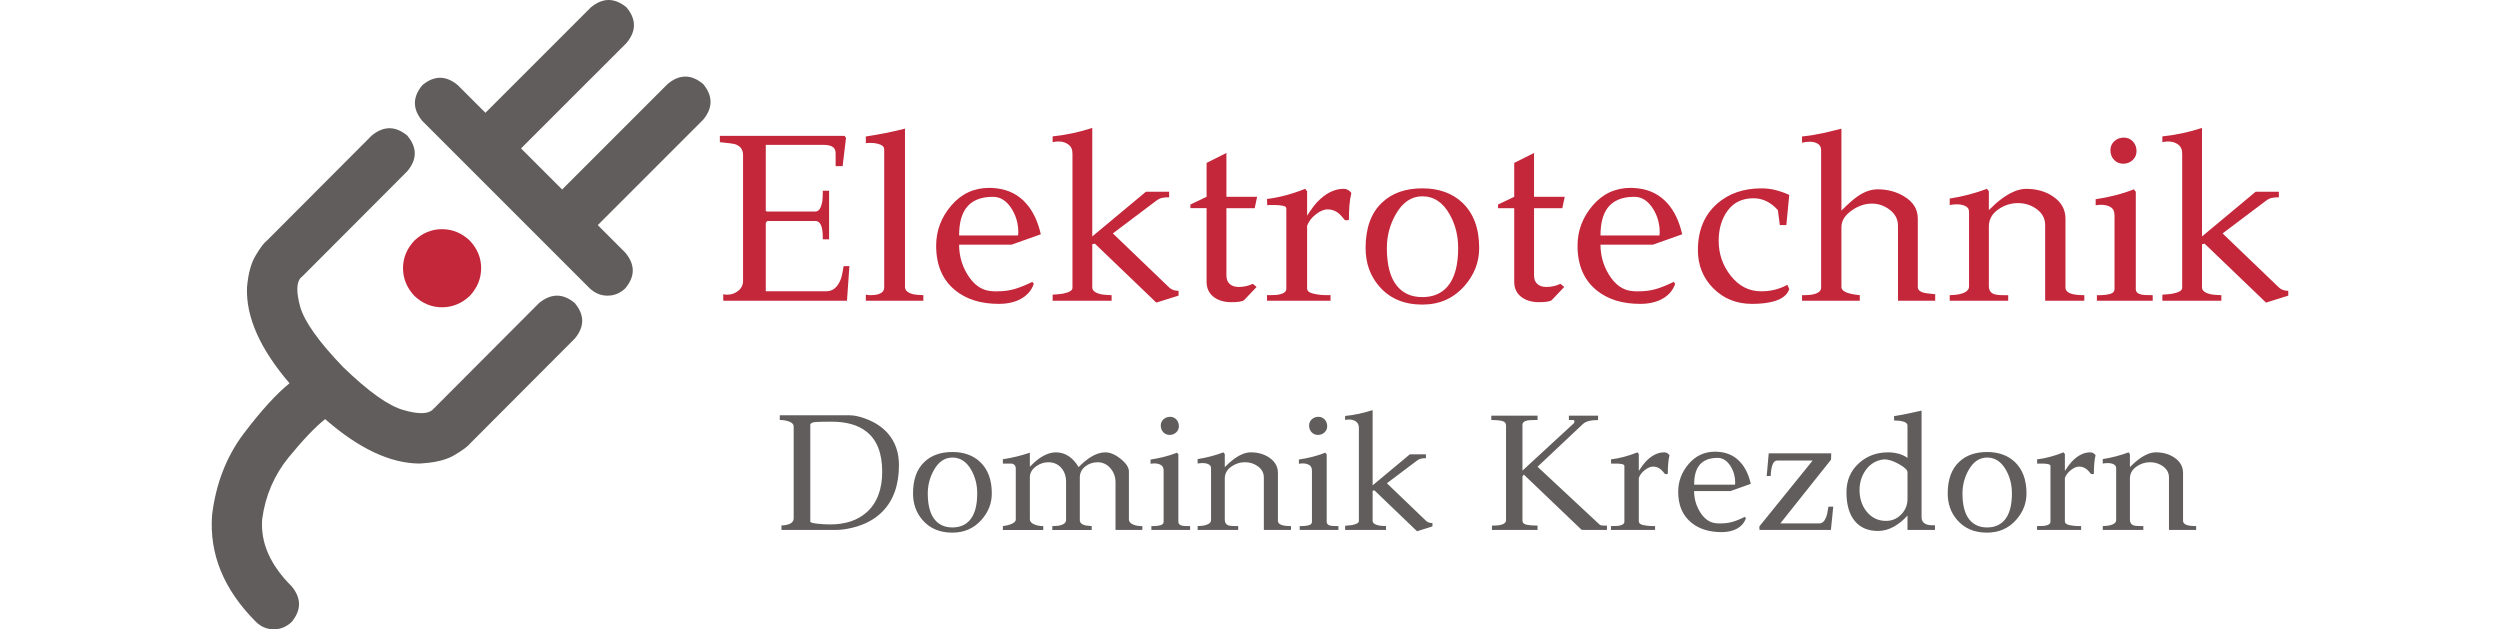
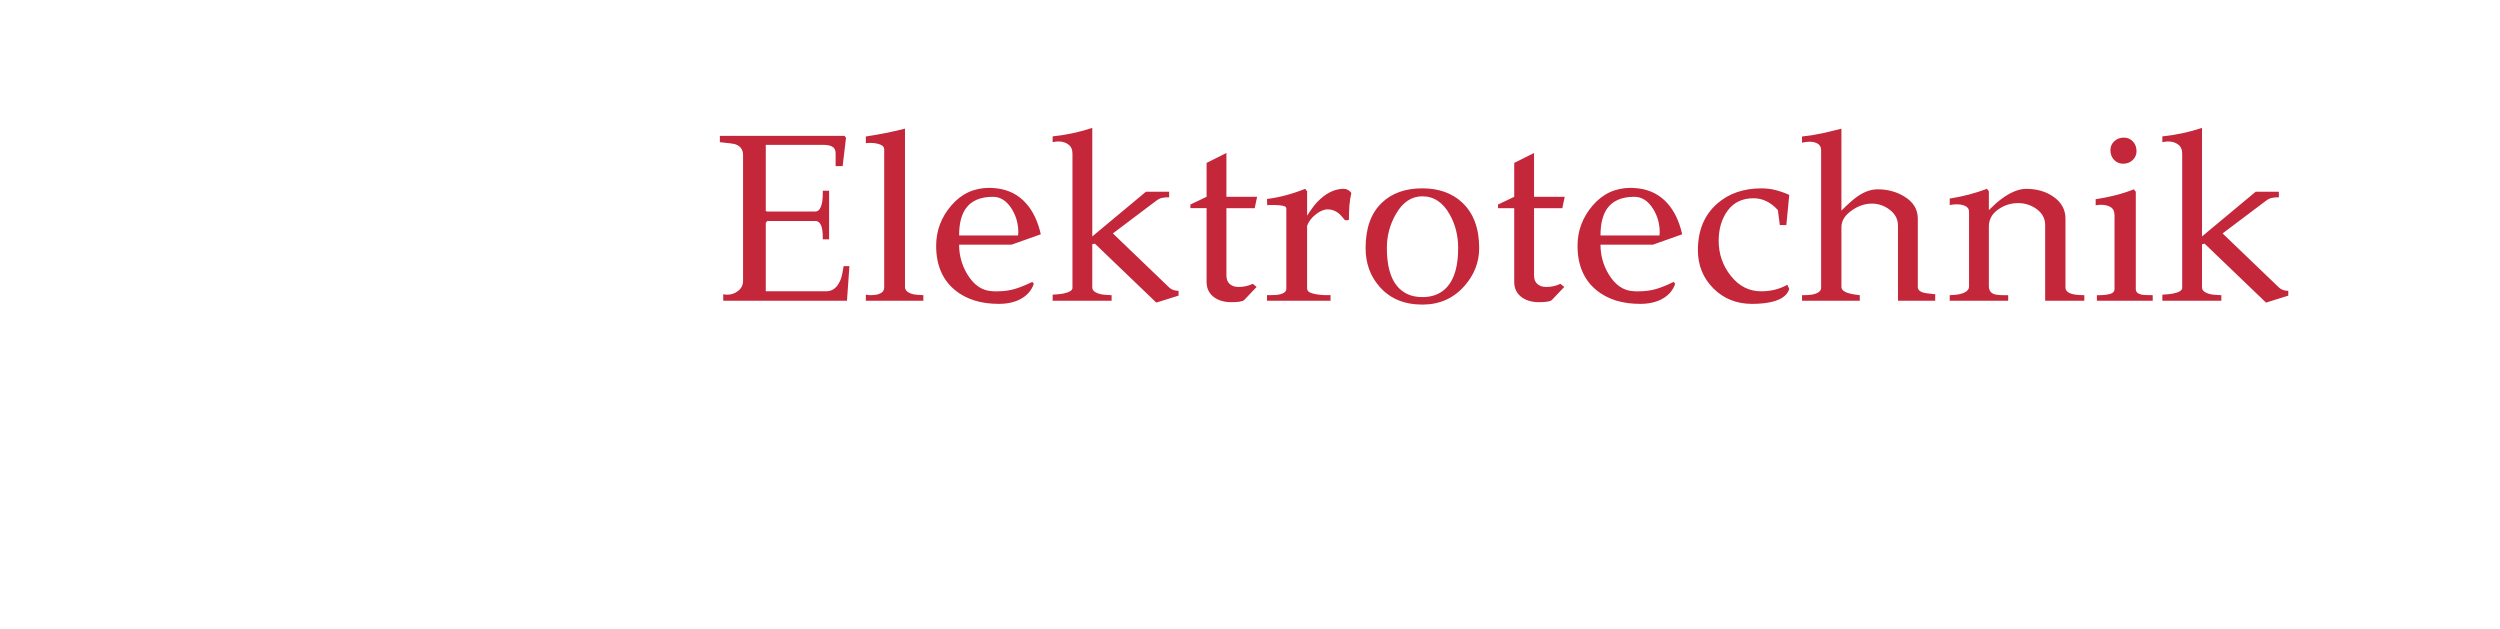
<svg xmlns="http://www.w3.org/2000/svg" xml:space="preserve" width="290px" height="73px" style="shape-rendering:geometricPrecision; text-rendering:geometricPrecision; image-rendering:optimizeQuality; fill-rule:evenodd; clip-rule:evenodd" viewBox="0 0 290 87.884">
  <defs>
    <style type="text/css">
   
    .fil1 {fill:#605D5C}
    .fil0 {fill:#C4263A}
    .fil2 {fill:#C4263A;fill-rule:nonzero}
   
  </style>
  </defs>
  <g id="Ebene_x0020_1">
-     <path class="fil0" d="M36.037 41.323c-1.126,1.06 -2.424,1.59 -3.881,1.59 -1.434,0 -2.719,-0.53 -3.847,-1.59 -1.061,-1.129 -1.591,-2.423 -1.591,-3.881 0,-1.434 0.53,-2.719 1.591,-3.847 1.128,-1.06 2.412,-1.592 3.847,-1.592 1.457,0 2.755,0.533 3.881,1.592 1.059,1.129 1.592,2.413 1.592,3.847 0,1.458 -0.533,2.753 -1.592,3.881z" />
-     <path class="fil1" d="M68.638 11.739c-1.659,-1.392 -3.317,-1.392 -4.976,0l-14.724 14.723 -5.737 -5.735 14.726 -14.724c1.389,-1.659 1.389,-3.317 0,-4.975 -1.659,-1.371 -3.317,-1.371 -4.975,0l-14.724 14.724 -3.849 -3.847c-1.659,-1.393 -3.314,-1.393 -4.973,0 -1.371,1.659 -1.371,3.317 0,4.975l23.38 23.38c0.728,0.686 1.558,1.029 2.486,1.029 0.952,0 1.781,-0.343 2.489,-1.029 1.389,-1.659 1.389,-3.317 0,-4.976l-3.847 -3.847 14.724 -14.723c1.37,-1.659 1.37,-3.317 0,-4.976zm-17.943 30.578c-1.635,-1.371 -3.293,-1.371 -4.976,0l-14.654 14.692c-0.09,0.066 -0.145,0.121 -0.167,0.166 -0.643,0.661 -2.001,0.695 -4.081,0.1 -2.099,-0.574 -4.918,-2.579 -8.456,-6.004 -3.404,-3.539 -5.405,-6.344 -6.001,-8.422 -0.576,-2.101 -0.533,-3.472 0.131,-4.116 0.022,0 0.077,-0.042 0.166,-0.132l14.658 -14.689c1.393,-1.658 1.393,-3.317 0,-4.975 -1.659,-1.372 -3.317,-1.372 -4.975,0l-14.591 14.626c-0.42,0.308 -0.952,1.004 -1.593,2.088 -0.661,1.084 -1.071,2.587 -1.226,4.512 -0.152,4.11 1.822,8.563 5.939,13.362 -1.839,1.482 -3.972,3.826 -6.402,7.032 -2.41,3.206 -3.878,6.984 -4.411,11.341 -0.42,5.46 1.624,10.447 6.135,14.958 0.707,0.685 1.538,1.028 2.489,1.028 0.926,0 1.756,-0.343 2.487,-1.028 1.371,-1.659 1.371,-3.317 0,-4.976 -3.009,-2.985 -4.38,-6.126 -4.113,-9.418 0.443,-3.248 1.68,-6.126 3.715,-8.622 2.057,-2.498 3.746,-4.267 5.076,-5.306 4.706,4.111 9.097,6.178 13.163,6.201 0.176,0 0.343,-0.013 0.497,-0.034 1.902,-0.131 3.394,-0.53 4.477,-1.193 1.108,-0.663 1.814,-1.195 2.123,-1.591l14.592 -14.626c1.394,-1.658 1.394,-3.317 0,-4.974zm225.04 30.966c-0.289,-0.126 -0.433,-0.304 -0.433,-0.539l0 -6.695c0,-0.89 -0.407,-1.607 -1.221,-2.153 -0.721,-0.484 -1.582,-0.726 -2.583,-0.726 -0.736,0 -1.558,0.343 -2.466,1.03 -0.297,0.219 -0.68,0.562 -1.15,1.03l0 -1.82 -0.185 -0.239c-1.164,0.434 -2.366,0.748 -3.607,0.941l0 0.627c0.213,-0.047 0.441,-0.07 0.685,-0.07 0.336,0 0.617,0.058 0.845,0.175 0.228,0.117 0.342,0.293 0.342,0.527l0 7.256c0,0.36 -0.312,0.609 -0.936,0.75 -0.203,0.047 -0.515,0.078 -0.936,0.093l0 0.538 5.665 0 0 -0.538 -0.398 0c-0.484,0 -0.819,-0.038 -1.006,-0.117 -0.313,-0.125 -0.468,-0.383 -0.468,-0.773l0 -5.758c0,-0.671 0.294,-1.218 0.881,-1.639 0.588,-0.421 1.234,-0.633 1.939,-0.633 0.689,0 1.301,0.199 1.834,0.597 0.532,0.398 0.799,0.909 0.799,1.534l0 7.326 3.792 0 0 -0.538c-0.64,0 -1.104,-0.062 -1.393,-0.187zm-13.401 -10.112c-0.889,0 -1.747,0.433 -2.575,1.299 -0.266,0.284 -0.585,0.717 -0.96,1.299l0 -2.36 -0.187 -0.238c-1.281,0.511 -2.513,0.839 -3.699,0.983l0.024 0.609c0.094,-0.016 0.164,-0.024 0.21,-0.024l0.492 0c0.296,0 0.562,0.024 0.796,0.07 0.234,0.047 0.352,0.133 0.352,0.257l0 7.795c0,0.312 -0.312,0.507 -0.936,0.585 -0.203,0.016 -0.516,0.024 -0.937,0.024l0 0.538 6.156 0 0 -0.538 -0.047 0 -0.304 0c-0.453,0 -0.886,-0.047 -1.299,-0.141 -0.414,-0.093 -0.62,-0.265 -0.62,-0.516l0 -6.057c0.14,-0.406 0.417,-0.774 0.832,-1.103 0.412,-0.328 0.799,-0.493 1.158,-0.493 0.421,0 0.796,0.144 1.124,0.431 0.14,0.128 0.32,0.327 0.538,0.599 0.141,0.047 0.273,0.039 0.398,-0.024 0,-0.483 0.016,-0.936 0.046,-1.357 0.031,-0.421 0.094,-0.834 0.188,-1.241 -0.203,-0.265 -0.453,-0.398 -0.749,-0.398zm-11.938 9.433c-0.593,0.702 -1.413,1.054 -2.458,1.054 -1.045,0 -1.864,-0.36 -2.457,-1.077 -0.655,-0.796 -0.983,-2.02 -0.983,-3.675 0,-1.17 0.288,-2.263 0.866,-3.277 0.656,-1.155 1.514,-1.732 2.575,-1.732 1.108,0 1.991,0.585 2.645,1.755 0.547,0.968 0.819,2.052 0.819,3.254 0,1.67 -0.335,2.902 -1.007,3.699zm-6.367 -8.099c-1.061,0.999 -1.591,2.466 -1.591,4.401 0,1.451 0.436,2.684 1.31,3.699 1.015,1.186 2.412,1.779 4.19,1.779 1.654,0 3.012,-0.601 4.073,-1.803 0.952,-1.077 1.428,-2.301 1.428,-3.675 0,-1.904 -0.547,-3.371 -1.638,-4.401 -0.984,-0.92 -2.271,-1.381 -3.863,-1.381 -1.637,0 -2.941,0.461 -3.909,1.381zm-12.944 6.902c-0.64,-0.813 -0.96,-1.807 -0.96,-2.981 0,-1.095 0.312,-2.053 0.936,-2.876 0.624,-0.821 1.451,-1.287 2.481,-1.397 0.624,0 1.326,0.224 2.107,0.67 0.78,0.446 1.171,0.819 1.171,1.117l0 3.761c0,0.828 -0.293,1.542 -0.877,2.142 -0.585,0.601 -1.292,0.901 -2.119,0.901 -1.124,0 -2.036,-0.446 -2.739,-1.338zm9.456 1.947l-0.257 0c-0.39,0 -0.71,-0.062 -0.959,-0.187 -0.36,-0.187 -0.539,-0.499 -0.539,-0.935l0 -14.889c-1.062,0.233 -1.701,0.373 -1.92,0.42 -0.578,0.124 -1.217,0.241 -1.92,0.35l0 0.607c0.422,0.015 0.734,0.038 0.937,0.069 0.624,0.109 0.936,0.327 0.936,0.653l0 4.502c-0.39,-0.273 -0.815,-0.471 -1.276,-0.591 -0.461,-0.121 -0.941,-0.181 -1.44,-0.181 -1.576,0 -2.918,0.492 -4.026,1.478 -1.186,1.048 -1.779,2.417 -1.779,4.105 0,1.721 0.382,3.05 1.147,3.987 0.764,0.939 1.849,1.407 3.253,1.407 0.765,0 1.502,-0.198 2.212,-0.597 0.71,-0.398 1.347,-0.917 1.908,-1.556l0 2.013 3.839 0 0 -0.655 -0.117 0zm-15.113 -1.054c-0.217,0.53 -0.527,0.796 -0.93,0.796l-5.44 0 7.084 -8.904 0.028 -0.881 -8.73 0 -0.281 3.16 0.562 0c0,-0.514 0.07,-1.003 0.21,-1.463 0.14,-0.46 0.375,-0.691 0.702,-0.691l4.94 0 -7.444 9.2 0.024 0.491 9.971 0 0.328 -3.253 -0.674 0c-0.092,0.686 -0.209,1.202 -0.348,1.545zm-17.769 -7.21c0.535,-0.765 1.416,-1.147 2.643,-1.147 0.724,0 1.33,0.39 1.818,1.17 0.425,0.687 0.637,1.444 0.637,2.271 0,0.063 -0.008,0.163 -0.023,0.304l-5.712 0c0,-1.124 0.213,-1.99 0.637,-2.599zm2.593 -2.001c-0.125,-0.007 -0.227,-0.012 -0.304,-0.012 -1.482,0 -2.712,0.571 -3.687,1.712 -0.975,1.141 -1.463,2.44 -1.463,3.894 0,1.877 0.616,3.315 1.849,4.316 1.077,0.875 2.481,1.313 4.214,1.313 0.812,0 1.505,-0.149 2.084,-0.45 0.655,-0.346 1.091,-0.844 1.31,-1.491l-0.14 -0.189c-0.655,0.321 -1.232,0.552 -1.732,0.697 -0.5,0.144 -1.054,0.216 -1.662,0.216l-0.305 0c-0.109,0 -0.218,-0.007 -0.327,-0.023 -0.905,-0.079 -1.662,-0.62 -2.27,-1.624 -0.531,-0.879 -0.797,-1.835 -0.797,-2.871l5.08 0 2.833 -1.006c-0.281,-1.249 -0.757,-2.247 -1.428,-2.996 -0.734,-0.828 -1.678,-1.311 -2.833,-1.452 -0.156,-0.015 -0.296,-0.027 -0.421,-0.035zm-7.42 0.082c-0.889,0 -1.748,0.433 -2.575,1.299 -0.266,0.284 -0.586,0.717 -0.96,1.299l0 -2.36 -0.188 -0.238c-1.279,0.511 -2.512,0.839 -3.698,0.983l0.024 0.609c0.094,-0.016 0.163,-0.024 0.211,-0.024l0.491 0c0.297,0 0.562,0.024 0.797,0.07 0.233,0.047 0.35,0.133 0.35,0.257l0 7.795c0,0.312 -0.313,0.507 -0.936,0.585 -0.203,0.016 -0.515,0.024 -0.937,0.024l0 0.538 6.157 0 0 -0.538 -0.047 0 -0.305 0c-0.452,0 -0.886,-0.047 -1.299,-0.141 -0.414,-0.093 -0.62,-0.265 -0.62,-0.516l0 -6.057c0.14,-0.406 0.417,-0.774 0.831,-1.103 0.413,-0.328 0.8,-0.493 1.159,-0.493 0.421,0 0.796,0.144 1.123,0.431 0.14,0.128 0.32,0.327 0.539,0.599 0.14,0.047 0.273,0.039 0.398,-0.024 0,-0.483 0.016,-0.936 0.047,-1.357 0.031,-0.421 0.094,-0.834 0.187,-1.241 -0.202,-0.265 -0.452,-0.398 -0.749,-0.398zm-8.099 10.229l-0.258 0c-0.172,0 -0.313,-0.012 -0.421,-0.035 -0.109,-0.024 -0.195,-0.067 -0.258,-0.128l-8.639 -8.054 6.353 -5.983c0.263,-0.251 0.691,-0.416 1.282,-0.495 0.186,-0.016 0.459,-0.032 0.816,-0.047l0 -0.613 -4.073 0 0 0.608 0.655 0c0.078,0 0.117,0.078 0.117,0.235 0,0.094 -0.023,0.163 -0.07,0.21l-7.187 6.624 0 -6.39c0,-0.327 0.258,-0.538 0.773,-0.631 0.171,-0.031 0.616,-0.048 1.334,-0.048l0 -0.608 -6.46 0 0 0.608c0.609,0 1.104,0.044 1.486,0.129 0.383,0.087 0.574,0.3 0.574,0.645l0 13.224c0,0.36 -0.327,0.593 -0.983,0.703 -0.219,0.031 -0.547,0.047 -0.984,0.047l0 0.608 6.367 0 0 -0.608c-0.608,0 -1.112,-0.039 -1.509,-0.117 -0.398,-0.078 -0.597,-0.274 -0.597,-0.588l0 -6.18 0.192 -0.236 8.077 7.722 3.528 0.007 0 -0.608 -0.117 0zm-25.139 -0.656l-5.475 -5.254 4.21 -3.172c0.188,-0.14 0.371,-0.23 0.549,-0.27 0.18,-0.038 0.41,-0.059 0.691,-0.059l0 -0.538 -2.247 0 -5.197 4.331 0 -10.511c-0.616,0.203 -1.252,0.375 -1.908,0.516 -0.655,0.14 -1.299,0.242 -1.931,0.304l0 0.562c0.192,-0.046 0.376,-0.069 0.552,-0.069 0.384,0 0.707,0.097 0.972,0.292 0.264,0.195 0.396,0.488 0.396,0.878l0 13.014c0,0.25 -0.32,0.437 -0.96,0.562 -0.203,0.031 -0.523,0.062 -0.96,0.094l0 0.585 5.712 0 0 -0.538c-0.421,-0.015 -0.734,-0.038 -0.936,-0.07 -0.625,-0.125 -0.937,-0.352 -0.937,-0.679l0 -4.19 0.258 -0.047 5.945 5.706 2.153 -0.676 0 -0.466c-0.368,0 -0.663,-0.101 -0.888,-0.304zm-13.297 0.68c-0.391,-0.078 -0.585,-0.258 -0.585,-0.539l0 -9.433 -0.187 -0.234c-0.593,0.234 -1.202,0.429 -1.826,0.585 -0.625,0.157 -1.249,0.281 -1.872,0.375l0 0.585c0.218,-0.031 0.382,-0.047 0.491,-0.047 0.406,0 0.729,0.078 0.971,0.234 0.242,0.157 0.363,0.414 0.363,0.773l0 7.139c0,0.25 -0.149,0.414 -0.446,0.492 -0.296,0.079 -0.632,0.117 -1.006,0.117l-0.258 0 0 0.538 5.407 0 0 -0.538c-0.546,0 -0.897,-0.015 -1.053,-0.047zm-2.669 -14.864c-0.25,0.234 -0.374,0.523 -0.374,0.866 0,0.374 0.117,0.687 0.351,0.936 0.234,0.25 0.53,0.375 0.89,0.375 0.358,0 0.663,-0.117 0.912,-0.351 0.249,-0.234 0.375,-0.523 0.375,-0.867 0,-0.374 -0.117,-0.686 -0.351,-0.935 -0.234,-0.249 -0.523,-0.375 -0.866,-0.375 -0.374,0 -0.686,0.117 -0.937,0.351zm-4.295 14.724c-0.289,-0.126 -0.433,-0.304 -0.433,-0.539l0 -6.695c0,-0.89 -0.407,-1.607 -1.221,-2.153 -0.72,-0.484 -1.582,-0.726 -2.583,-0.726 -0.736,0 -1.558,0.343 -2.465,1.03 -0.298,0.219 -0.681,0.562 -1.152,1.03l0 -1.82 -0.184 -0.239c-1.165,0.434 -2.367,0.748 -3.607,0.941l0 0.627c0.213,-0.047 0.441,-0.07 0.685,-0.07 0.335,0 0.616,0.058 0.845,0.175 0.228,0.117 0.342,0.293 0.342,0.527l0 7.256c0,0.36 -0.312,0.609 -0.936,0.75 -0.203,0.047 -0.515,0.078 -0.936,0.093l0 0.538 5.665 0 0 -0.538 -0.398 0c-0.485,0 -0.819,-0.038 -1.007,-0.117 -0.312,-0.125 -0.469,-0.383 -0.469,-0.773l0 -5.758c0,-0.671 0.294,-1.218 0.882,-1.639 0.587,-0.421 1.234,-0.633 1.939,-0.633 0.69,0 1.301,0.199 1.834,0.597 0.533,0.398 0.8,0.909 0.8,1.534l0 7.326 3.791 0 0 -0.538c-0.641,0 -1.104,-0.062 -1.393,-0.187zm-13.752 0.14c-0.39,-0.078 -0.585,-0.258 -0.585,-0.539l0 -9.433 -0.187 -0.234c-0.593,0.234 -1.202,0.429 -1.825,0.585 -0.625,0.157 -1.249,0.281 -1.873,0.375l0 0.585c0.218,-0.031 0.383,-0.047 0.491,-0.047 0.406,0 0.73,0.078 0.972,0.234 0.242,0.157 0.363,0.414 0.363,0.773l0 7.139c0,0.25 -0.149,0.414 -0.445,0.492 -0.296,0.079 -0.633,0.117 -1.007,0.117l-0.258 0 0 0.538 5.407 0 0 -0.538c-0.547,0 -0.897,-0.015 -1.054,-0.047zm-2.668 -14.864c-0.25,0.234 -0.375,0.523 -0.375,0.866 0,0.374 0.117,0.687 0.352,0.936 0.234,0.25 0.53,0.375 0.889,0.375 0.359,0 0.664,-0.117 0.913,-0.351 0.249,-0.234 0.374,-0.523 0.374,-0.867 0,-0.374 -0.117,-0.686 -0.351,-0.935 -0.234,-0.249 -0.522,-0.375 -0.866,-0.375 -0.375,0 -0.687,0.117 -0.936,0.351zm-4.166 14.724c-0.437,-0.171 -0.656,-0.428 -0.656,-0.771l0 -6.679c0,-0.545 -0.378,-1.125 -1.135,-1.739 -0.757,-0.615 -1.479,-0.923 -2.165,-0.923 -0.64,0 -1.311,0.216 -2.014,0.648 -0.53,0.324 -1.1,0.794 -1.708,1.411 -0.39,-0.64 -0.827,-1.131 -1.31,-1.474 -0.562,-0.39 -1.179,-0.585 -1.85,-0.585 -0.812,0 -1.662,0.335 -2.552,1.007 -0.296,0.219 -0.663,0.554 -1.1,1.007l0 -1.966c-1.249,0.421 -2.505,0.726 -3.769,0.913l0 0.609 1.148 0c0.203,0 0.363,0.066 0.48,0.199 0.117,0.132 0.175,0.292 0.175,0.48l0 7.116c0,0.313 -0.304,0.562 -0.912,0.749 -0.188,0.062 -0.484,0.125 -0.891,0.187l0 0.538 5.642 0 0 -0.538c-0.485,0 -0.918,-0.086 -1.299,-0.257 -0.383,-0.172 -0.574,-0.406 -0.574,-0.703l0 -5.828c0,-0.64 0.304,-1.171 0.913,-1.592 0.515,-0.358 1.068,-0.539 1.662,-0.539 0.733,0 1.33,0.254 1.79,0.761 0.46,0.508 0.691,1.167 0.691,1.978l0 5.314c0,0.343 -0.234,0.585 -0.702,0.726 -0.312,0.094 -0.719,0.14 -1.218,0.14l0 0.538 5.501 0 0 -0.538c-0.39,-0.032 -0.671,-0.062 -0.842,-0.093 -0.546,-0.126 -0.819,-0.375 -0.819,-0.75l0 -5.945c0,-0.624 0.249,-1.136 0.749,-1.534 0.499,-0.398 1.077,-0.597 1.732,-0.597 0.718,0 1.314,0.278 1.79,0.831 0.477,0.554 0.715,1.206 0.715,1.954l0 6.671 3.745 0 0 -0.538c-0.484,0 -0.889,-0.062 -1.217,-0.187zm-22.846 -0.679c-0.593,0.702 -1.412,1.054 -2.458,1.054 -1.046,0 -1.865,-0.36 -2.458,-1.077 -0.655,-0.796 -0.984,-2.02 -0.984,-3.675 0,-1.17 0.289,-2.263 0.866,-3.277 0.655,-1.155 1.514,-1.732 2.575,-1.732 1.108,0 1.99,0.585 2.645,1.755 0.546,0.968 0.82,2.052 0.82,3.254 0,1.67 -0.336,2.902 -1.007,3.699zm-6.367 -8.099c-1.061,0.999 -1.592,2.466 -1.592,4.401 0,1.451 0.437,2.684 1.311,3.699 1.014,1.186 2.41,1.779 4.19,1.779 1.654,0 3.012,-0.601 4.073,-1.803 0.952,-1.077 1.428,-2.301 1.428,-3.675 0,-1.904 -0.546,-3.371 -1.638,-4.401 -0.984,-0.92 -2.271,-1.381 -3.863,-1.381 -1.638,0 -2.942,0.461 -3.909,1.381zm-8.052 7.022c-1.264,1.14 -2.973,1.71 -5.127,1.71 -0.593,0 -1.193,-0.036 -1.802,-0.106 -0.609,-0.07 -0.928,-0.16 -0.959,-0.269l0 -13.576c0.047,-0.203 0.3,-0.32 0.761,-0.351 0.46,-0.032 1.197,-0.047 2.211,-0.047 2.092,0 3.723,0.468 4.892,1.404 1.451,1.155 2.178,3.012 2.178,5.572 0,2.481 -0.719,4.369 -2.154,5.664zm2.949 -11.001c-0.765,-0.873 -1.787,-1.553 -3.067,-2.037 -0.874,-0.327 -1.623,-0.492 -2.247,-0.492l-9.784 0 0 0.655c0.499,0 0.948,0.078 1.346,0.235 0.398,0.156 0.597,0.382 0.597,0.678l0 12.804c0,0.36 -0.175,0.617 -0.527,0.773 -0.352,0.155 -0.746,0.234 -1.182,0.234l0 0.631 7.584 0c0.687,0 1.452,-0.1 2.294,-0.304 1.763,-0.421 3.183,-1.186 4.26,-2.293 1.513,-1.561 2.271,-3.714 2.271,-6.461 0,-1.763 -0.515,-3.238 -1.545,-4.424z" />
    <path class="fil2" d="M88.246 37.17c-0.113,0.788 -0.237,1.372 -0.371,1.755 -0.428,1.17 -1.114,1.755 -2.06,1.755l-8.438 0 0 -9.551 0.203 -0.27 6.716 0c0.518,0 0.844,0.427 0.979,1.283 0.045,0.27 0.068,0.697 0.068,1.282l0.877 0 0 -6.784 -0.877 0c0,0.653 -0.023,1.136 -0.068,1.451 -0.158,0.968 -0.484,1.451 -0.979,1.451l-6.716 0 -0.203 -0.067 0 -9.248 8.033 0c0.675,0 1.148,0.124 1.417,0.371 0.203,0.18 0.304,0.462 0.304,0.844l0 1.755 0.979 0 0.472 -3.949 -0.202 -0.27 -17.416 0 0 0.877c1.193,0.113 1.925,0.214 2.194,0.304 0.698,0.248 1.047,0.754 1.047,1.519l0 17.55c0,0.563 -0.225,1.024 -0.675,1.384 -0.451,0.36 -0.957,0.54 -1.519,0.54 -0.27,0 -0.461,-0.022 -0.574,-0.068l0 0.911 17.28 0 0.338 -4.826 -0.81 0zm9.855 3.949c-0.856,-0.18 -1.283,-0.528 -1.283,-1.045l0 -22.108c-1.732,0.443 -3.554,0.808 -5.467,1.095l0 0.93c0.138,-0.022 0.358,-0.034 0.658,-0.034 0.485,0 0.924,0.073 1.317,0.219 0.393,0.147 0.589,0.367 0.589,0.66l0 19.302c0,0.428 -0.236,0.732 -0.708,0.912 -0.293,0.113 -0.709,0.17 -1.249,0.17 -0.157,0 -0.36,-0.022 -0.607,-0.068l0 0.844 8.032 0 0 -0.776c-0.585,-0.022 -1.013,-0.056 -1.282,-0.101zm10.934 -14.867c-0.18,-0.012 -0.327,-0.017 -0.439,-0.017 -2.138,0 -3.91,0.823 -5.315,2.469 -1.407,1.646 -2.11,3.517 -2.11,5.614 0,2.706 0.889,4.78 2.666,6.223 1.553,1.263 3.578,1.894 6.075,1.894 1.17,0 2.171,-0.216 3.004,-0.649 0.945,-0.5 1.575,-1.217 1.89,-2.149l-0.203 -0.273c-0.945,0.462 -1.778,0.796 -2.498,1.005 -0.72,0.208 -1.519,0.312 -2.396,0.312l-0.439 0c-0.158,0 -0.315,-0.011 -0.472,-0.034 -1.305,-0.113 -2.396,-0.894 -3.274,-2.341 -0.765,-1.267 -1.148,-2.646 -1.148,-4.139l7.324 0 4.084 -1.451c-0.405,-1.799 -1.092,-3.24 -2.059,-4.32 -1.058,-1.192 -2.419,-1.89 -4.084,-2.093 -0.225,-0.022 -0.428,-0.039 -0.608,-0.051zm24.706 13.921l-7.893 -7.576 6.07 -4.573c0.27,-0.202 0.534,-0.332 0.793,-0.388 0.259,-0.057 0.59,-0.085 0.996,-0.085l0 -0.776 -3.24 0 -7.493 6.244 0 -15.154c-0.888,0.292 -1.806,0.54 -2.751,0.742 -0.944,0.203 -1.872,0.349 -2.784,0.439l0 0.81c0.277,-0.068 0.542,-0.101 0.796,-0.101 0.553,0 1.019,0.14 1.4,0.422 0.381,0.282 0.572,0.703 0.572,1.266l0 18.765c0,0.36 -0.462,0.63 -1.384,0.81 -0.293,0.045 -0.754,0.09 -1.385,0.135l0 0.844 8.235 0 0 -0.776c-0.607,-0.022 -1.058,-0.056 -1.35,-0.101 -0.9,-0.18 -1.35,-0.506 -1.35,-0.979l0 -6.041 0.371 -0.068 8.572 8.226 3.106 -0.973 0 -0.672c-0.53,0 -0.958,-0.146 -1.281,-0.44zm7.963 -18.807l-2.767 1.386 0 4.732 -2.261 1.08 0 0.506 2.261 0 0 10.294c0,0.945 0.371,1.677 1.114,2.194 0.63,0.428 1.406,0.641 2.329,0.641 0.945,0 1.54,-0.093 1.789,-0.279 0.585,-0.603 1.17,-1.219 1.755,-1.847l-0.54 -0.439c-0.585,0.292 -1.249,0.439 -1.991,0.439 -0.495,0 -0.9,-0.135 -1.215,-0.405 -0.315,-0.27 -0.472,-0.675 -0.472,-1.215l0 -9.383 3.95 0 0.337 -1.586 -4.287 0 0 -6.118zm16.368 5.004c-1.282,0 -2.52,0.624 -3.713,1.873 -0.382,0.409 -0.844,1.033 -1.384,1.873l0 -3.403 -0.269 -0.343c-1.845,0.738 -3.623,1.21 -5.333,1.417l0.033 0.877c0.136,-0.022 0.237,-0.034 0.304,-0.034l0.708 0c0.427,0 0.811,0.034 1.148,0.101 0.337,0.068 0.506,0.191 0.506,0.371l0 11.239c0,0.45 -0.45,0.731 -1.35,0.844 -0.293,0.023 -0.743,0.034 -1.35,0.034l0 0.776 8.876 0 0 -0.776 -0.068 0 -0.438 0c-0.654,0 -1.278,-0.068 -1.873,-0.203 -0.597,-0.135 -0.895,-0.383 -0.895,-0.744l0 -8.733c0.203,-0.587 0.602,-1.117 1.199,-1.59 0.596,-0.474 1.153,-0.711 1.67,-0.711 0.608,0 1.148,0.207 1.621,0.622 0.202,0.185 0.46,0.472 0.776,0.863 0.203,0.068 0.394,0.056 0.574,-0.034 0,-0.697 0.022,-1.35 0.067,-1.958 0.045,-0.608 0.136,-1.204 0.271,-1.789 -0.293,-0.383 -0.653,-0.574 -1.081,-0.574zm5.366 1.924c-1.53,1.44 -2.295,3.555 -2.295,6.345 0,2.093 0.63,3.87 1.89,5.332 1.463,1.71 3.476,2.565 6.041,2.565 2.385,0 4.342,-0.866 5.872,-2.599 1.372,-1.553 2.059,-3.319 2.059,-5.299 0,-2.745 -0.788,-4.86 -2.362,-6.345 -1.417,-1.327 -3.274,-1.991 -5.569,-1.991 -2.362,0 -4.241,0.664 -5.636,1.991zm9.18 11.678c-0.855,1.013 -2.037,1.519 -3.544,1.519 -1.507,0 -2.689,-0.517 -3.544,-1.553 -0.944,-1.148 -1.417,-2.914 -1.417,-5.299 0,-1.687 0.416,-3.262 1.249,-4.725 0.945,-1.665 2.182,-2.498 3.713,-2.498 1.597,0 2.869,0.844 3.814,2.531 0.787,1.395 1.181,2.958 1.181,4.691 0,2.408 -0.484,4.185 -1.451,5.332zm12.049 -18.605l-2.768 1.386 0 4.732 -2.261 1.08 0 0.506 2.261 0 0 10.294c0,0.945 0.372,1.677 1.114,2.194 0.63,0.428 1.406,0.641 2.329,0.641 0.945,0 1.541,-0.093 1.788,-0.279 0.585,-0.603 1.17,-1.219 1.756,-1.847l-0.54 -0.439c-0.585,0.292 -1.249,0.439 -1.991,0.439 -0.495,0 -0.9,-0.135 -1.215,-0.405 -0.316,-0.27 -0.473,-0.675 -0.473,-1.215l0 -9.383 3.948 0 0.338 -1.586 -4.286 0 0 -6.118zm13.938 4.886c-0.181,-0.012 -0.326,-0.017 -0.439,-0.017 -2.138,0 -3.909,0.823 -5.316,2.469 -1.406,1.646 -2.109,3.517 -2.109,5.614 0,2.706 0.888,4.78 2.666,6.223 1.553,1.263 3.577,1.894 6.075,1.894 1.169,0 2.171,-0.216 3.004,-0.649 0.945,-0.5 1.575,-1.217 1.89,-2.149l-0.202 -0.273c-0.945,0.462 -1.778,0.796 -2.498,1.005 -0.721,0.208 -1.519,0.312 -2.396,0.312l-0.439 0c-0.158,0 -0.315,-0.011 -0.473,-0.034 -1.305,-0.113 -2.396,-0.894 -3.273,-2.341 -0.765,-1.267 -1.148,-2.646 -1.148,-4.139l7.324 0 4.084 -1.451c-0.406,-1.799 -1.091,-3.24 -2.059,-4.32 -1.058,-1.192 -2.419,-1.89 -4.085,-2.093 -0.225,-0.022 -0.427,-0.039 -0.607,-0.051zm-3.739 2.886c0.771,-1.102 2.041,-1.654 3.81,-1.654 1.044,0 1.917,0.563 2.621,1.687 0.612,0.99 0.919,2.082 0.919,3.274 0,0.09 -0.011,0.236 -0.034,0.439l-8.235 0c0,-1.62 0.306,-2.869 0.919,-3.746zm21.525 11.543c-1.687,0 -3.1,-0.716 -4.236,-2.149 -1.136,-1.432 -1.704,-3.063 -1.704,-4.89 0,-1.692 0.422,-3.108 1.266,-4.246 0.844,-1.139 2.042,-1.709 3.594,-1.709 1.282,0 2.418,0.551 3.409,1.654l0.27 2.093 0.911 0 0.405 -4.219c-0.653,-0.292 -1.294,-0.517 -1.924,-0.675 -0.631,-0.157 -1.283,-0.236 -1.957,-0.236 -2.497,0 -4.556,0.71 -6.176,2.13 -1.8,1.579 -2.7,3.743 -2.7,6.494 0,2.12 0.72,3.901 2.16,5.344 1.44,1.443 3.24,2.164 5.4,2.164 1.17,0 2.171,-0.114 3.004,-0.342 1.215,-0.342 1.946,-0.923 2.194,-1.744l-0.27 -0.581c-1.08,0.607 -2.294,0.911 -3.644,0.911zm23.084 0.27c-0.81,-0.113 -1.216,-0.405 -1.216,-0.877l0 -9.551c0,-1.305 -0.64,-2.34 -1.924,-3.105 -1.079,-0.653 -2.306,-0.979 -3.679,-0.979 -0.923,0 -1.856,0.326 -2.801,0.979 -0.585,0.405 -1.34,1.069 -2.262,1.991l0 -11.441c-1.395,0.354 -2.317,0.575 -2.767,0.663 -0.923,0.2 -1.834,0.344 -2.734,0.432l0 0.863c0.292,-0.067 0.472,-0.101 0.54,-0.101 0.179,-0.022 0.348,-0.034 0.506,-0.034 0.472,0 0.86,0.096 1.164,0.287 0.304,0.191 0.456,0.489 0.456,0.894l0 19.204c0,0.495 -0.45,0.822 -1.35,0.979 -0.293,0.045 -0.731,0.068 -1.315,0.068l0 0.776 8.066 0 0 -0.776c-0.585,-0.068 -1.013,-0.135 -1.282,-0.203 -0.856,-0.203 -1.283,-0.518 -1.283,-0.945l0 -8.37c0,-0.854 0.461,-1.614 1.384,-2.278 0.923,-0.663 1.879,-0.996 2.869,-0.996 0.923,0 1.76,0.293 2.515,0.878 0.753,0.585 1.13,1.316 1.13,2.194l0 10.496 5.198 0 0 -0.911c-0.406,-0.045 -0.811,-0.09 -1.215,-0.135zm20.03 0c-0.417,-0.18 -0.624,-0.439 -0.624,-0.776l0 -9.652c0,-1.283 -0.587,-2.317 -1.761,-3.105 -1.038,-0.697 -2.279,-1.046 -3.724,-1.046 -1.06,0 -2.246,0.495 -3.554,1.485 -0.429,0.315 -0.982,0.81 -1.659,1.485l0 -2.624 -0.267 -0.346c-1.679,0.626 -3.412,1.078 -5.201,1.357l0 0.904c0.307,-0.068 0.636,-0.101 0.988,-0.101 0.483,0 0.889,0.084 1.218,0.253 0.329,0.169 0.494,0.422 0.494,0.759l0 10.463c0,0.518 -0.45,0.877 -1.35,1.08 -0.293,0.068 -0.742,0.113 -1.35,0.135l0 0.776 8.167 0 0 -0.776 -0.574 0c-0.698,0 -1.181,-0.056 -1.451,-0.169 -0.45,-0.179 -0.675,-0.551 -0.675,-1.114l0 -8.303c0,-0.967 0.423,-1.755 1.271,-2.362 0.847,-0.608 1.78,-0.911 2.796,-0.911 0.994,0 1.875,0.287 2.644,0.861 0.768,0.574 1.152,1.311 1.152,2.211l0 10.564 5.468 0 0 -0.776c-0.923,0 -1.591,-0.09 -2.008,-0.27zm6.193 -21.229c-0.36,0.338 -0.539,0.754 -0.539,1.249 0,0.54 0.169,0.99 0.506,1.35 0.337,0.36 0.764,0.54 1.282,0.54 0.517,0 0.956,-0.169 1.316,-0.506 0.36,-0.337 0.541,-0.754 0.541,-1.249 0,-0.54 -0.169,-0.99 -0.506,-1.35 -0.337,-0.36 -0.754,-0.54 -1.249,-0.54 -0.539,0 -0.99,0.169 -1.35,0.506zm3.848 21.431c-0.563,-0.112 -0.844,-0.371 -0.844,-0.776l0 -13.601 -0.271 -0.337c-0.855,0.337 -1.732,0.619 -2.632,0.844 -0.9,0.225 -1.8,0.405 -2.7,0.54l0 0.844c0.315,-0.045 0.551,-0.068 0.709,-0.068 0.585,0 1.051,0.113 1.401,0.337 0.348,0.226 0.522,0.596 0.522,1.114l0 10.294c0,0.361 -0.213,0.596 -0.64,0.709 -0.428,0.113 -0.912,0.169 -1.451,0.169l-0.371 0 0 0.776 7.796 0 0 -0.776c-0.788,0 -1.294,-0.022 -1.519,-0.068zm19.172 -0.979l-7.894 -7.576 6.07 -4.573c0.269,-0.202 0.534,-0.332 0.793,-0.388 0.258,-0.057 0.59,-0.085 0.995,-0.085l0 -0.776 -3.24 0 -7.493 6.244 0 -15.154c-0.889,0.292 -1.806,0.54 -2.751,0.742 -0.945,0.203 -1.873,0.349 -2.785,0.439l0 0.81c0.277,-0.068 0.541,-0.101 0.796,-0.101 0.553,0 1.02,0.14 1.401,0.422 0.381,0.282 0.571,0.703 0.571,1.266l0 18.765c0,0.36 -0.461,0.63 -1.384,0.81 -0.292,0.045 -0.754,0.09 -1.384,0.135l0 0.844 8.235 0 0 -0.776c-0.608,-0.022 -1.058,-0.056 -1.35,-0.101 -0.9,-0.18 -1.35,-0.506 -1.35,-0.979l0 -6.041 0.371 -0.068 8.572 8.226 3.105 -0.973 0 -0.672c-0.53,0 -0.957,-0.146 -1.28,-0.44zm-183.423 -11.036c0.771,-1.102 2.041,-1.654 3.811,-1.654 1.043,0 1.917,0.563 2.62,1.687 0.612,0.99 0.919,2.082 0.919,3.274 0,0.09 -0.012,0.236 -0.034,0.439l-8.235 0c0,-1.62 0.306,-2.869 0.919,-3.746z" />
  </g>
</svg>